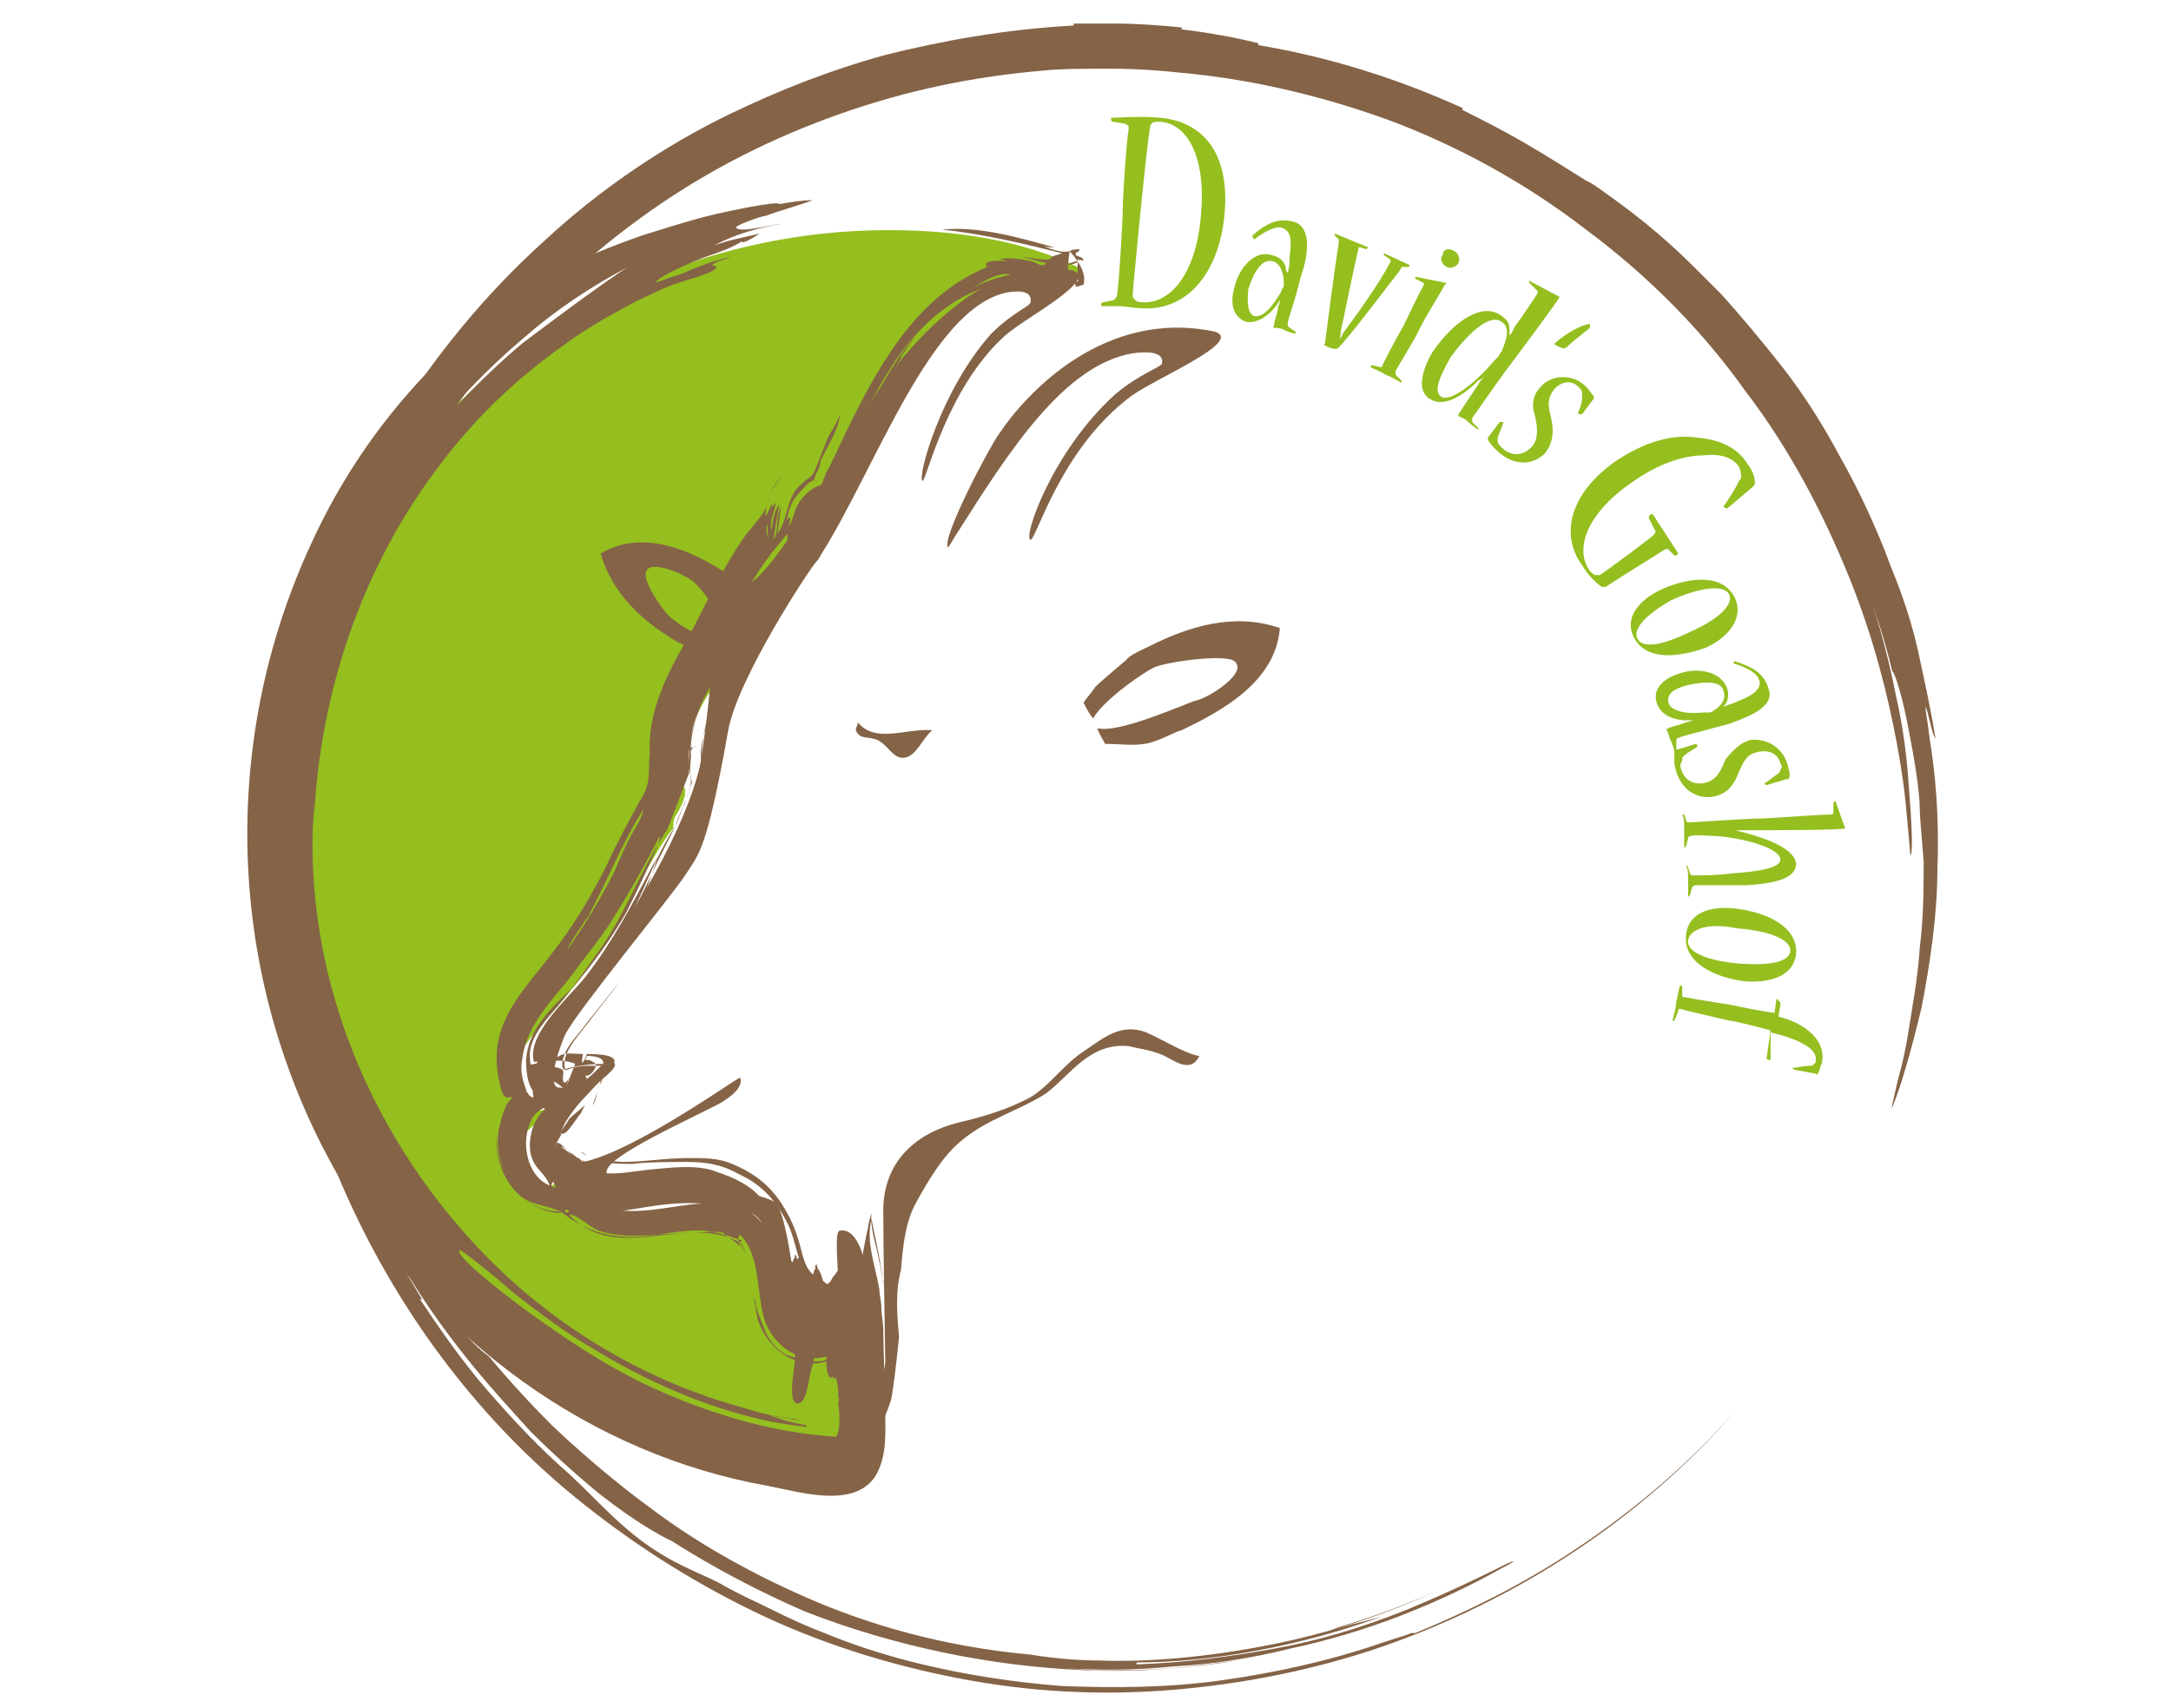
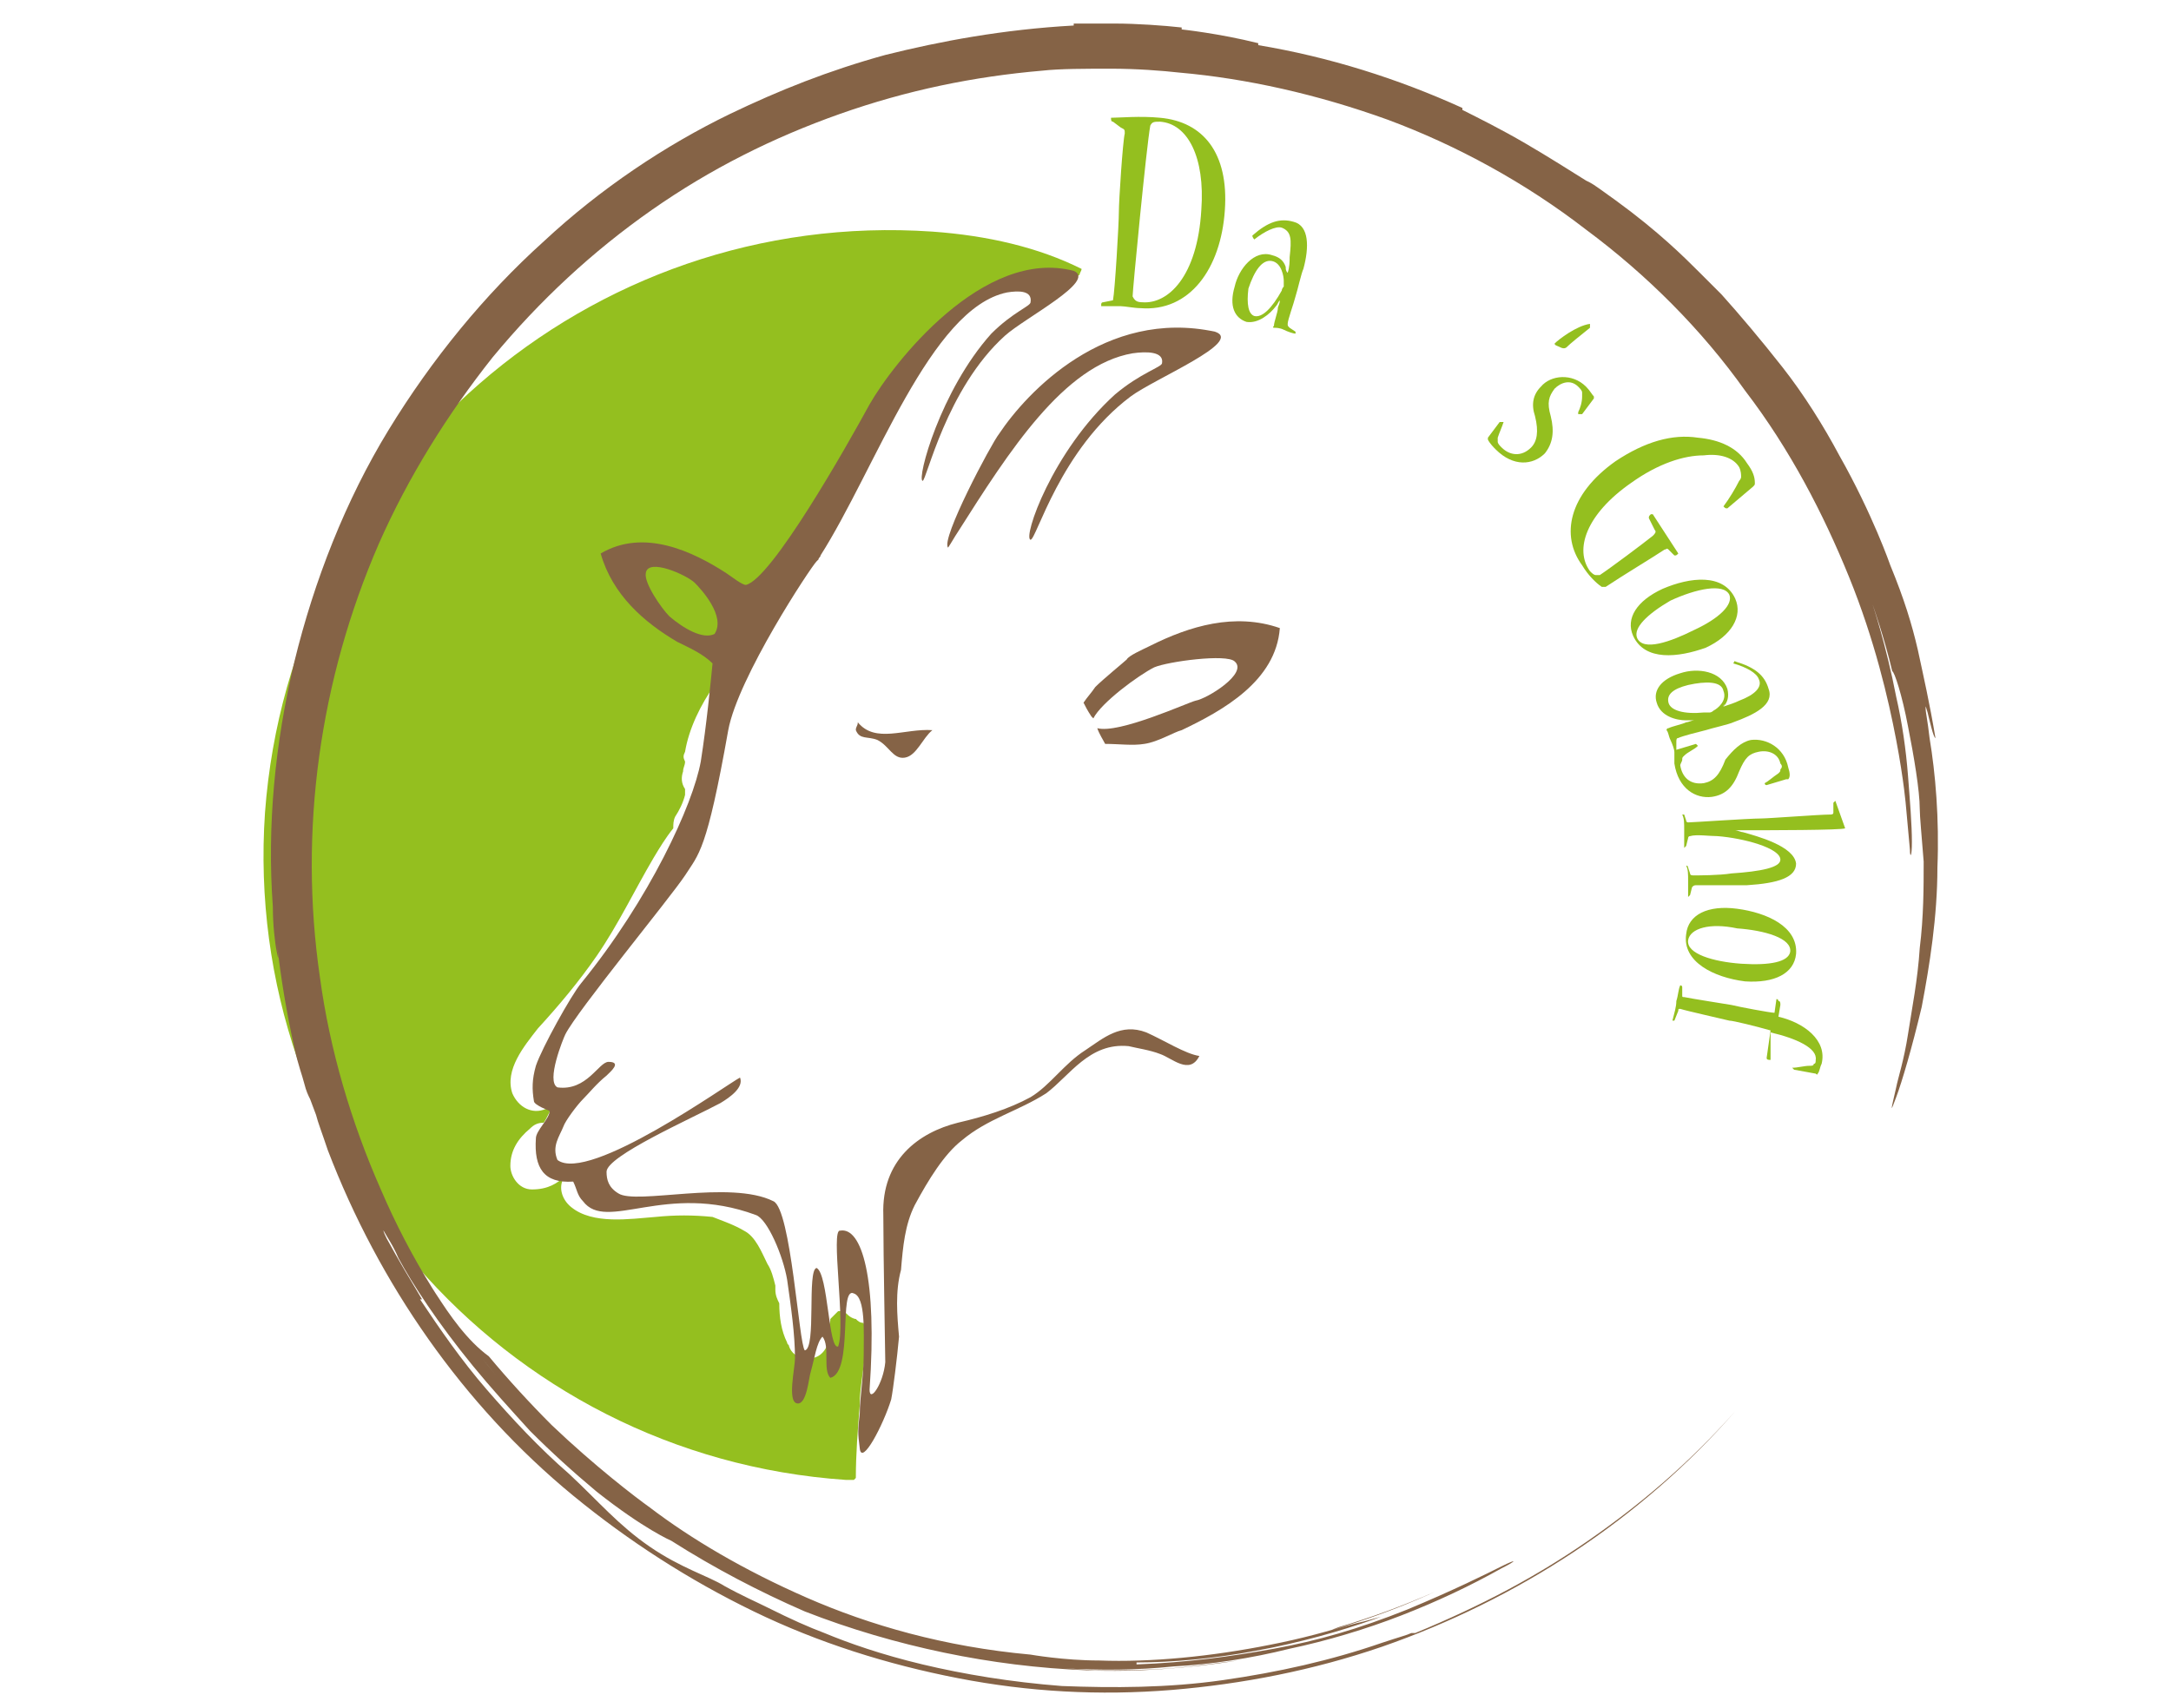
<svg xmlns="http://www.w3.org/2000/svg" version="1.1" id="Ebene_1" x="0px" y="0px" viewBox="0 0 110.6 87" style="enable-background:new 0 0 110.6 87;" xml:space="preserve">
  <style type="text/css">
	.st0{fill-rule:evenodd;clip-rule:evenodd;fill:#94BF1F;}
	.st1{fill-rule:evenodd;clip-rule:evenodd;fill:#856346;}
	.st2{fill:#856346;}
	.st3{fill:#94BF1F;}
</style>
  <g>
    <g>
      <g>
        <path class="st0" d="M47.5,11.8c-17.5-1.2-32.7,12-34,29.6c-1.2,17.5,12,32.8,29.6,34c0.2,0,0.3,0,0.4,0l0.1-0.1     c0-1.2,0.1-2.5,0.2-3.7c0,0,0,0,0-0.1c0-1.2,0.5-2.8,0.2-4.1c-0.2,0-0.3-0.1-0.4-0.2c-0.1,0-0.3-0.1-0.4-0.2     c-0.1-0.1-0.2-0.2-0.3-0.2h-0.1c0,0,0,0-0.1,0l0,0l-0.1,0.1c-0.1,0.1-0.2,0.2-0.3,0.3c0,0.1,0,0.2-0.1,0.4     c0.2,0.7-0.2,1.7-1.1,1.6c-0.5,0-0.8-0.3-0.9-0.6c0-0.1-0.1-0.1-0.1-0.2c-0.3-0.6-0.4-1.3-0.4-2c-0.1-0.2-0.2-0.4-0.2-0.7     c0-0.1,0-0.1,0-0.2c-0.1-0.4-0.2-0.8-0.4-1.1c-0.3-0.6-0.6-1.4-1.2-1.7c-0.5-0.3-1.1-0.5-1.6-0.7c-1-0.1-1.9-0.1-2.9,0     c-1.3,0.1-3.2,0.4-4.3-0.5c-0.5-0.4-0.7-1.1-0.3-1.6c-0.4,0.4-0.9,0.7-1.7,0.7c-0.7,0-1.1-0.7-1.1-1.2c0-0.8,0.4-1.4,1-1.9     c0.2-0.2,0.4-0.3,0.7-0.3c0.2-0.3,0.3-0.6,0.5-0.9l0,0c-0.1,0.1-0.3,0.2-0.4,0.2c-0.7,0.3-1.4-0.1-1.7-0.8     c-0.4-1.2,0.6-2.4,1.3-3.3c1.1-1.2,2.1-2.4,3-3.7c1.1-1.6,1.9-3.3,2.9-5c0.3-0.5,0.6-1,1-1.5c0-0.2,0-0.4,0.1-0.6     c0.2-0.3,0.4-0.7,0.5-1.1c0-0.1,0-0.2,0-0.3l0,0c-0.2-0.3-0.2-0.6-0.1-0.9c0-0.2,0.1-0.3,0.1-0.5c-0.1-0.2-0.1-0.3,0-0.5     c0.2-1.2,0.8-2.4,1.5-3.4l0,0c0.6-1.4,1.3-2.7,2.1-3.9c0.8-1.2,1.7-2.3,2.5-3.4c-0.2-0.7,0.2-1.7,1.1-1.6l0,0l0.1-0.1     c0-0.1,0-0.3,0.1-0.4c1-2.5,2.4-5,3.9-7.2c1.2-1.8,2.8-3.1,4.9-3.8c0.1,0,0.2,0,0.3,0c0.4-0.2,0.8-0.2,1.4,0     c0.4,0.1,0.6,0.4,0.7,0.7c0.1-0.1,0.1-0.2,0.2-0.2c0.2-0.2,0.5-0.4,0.7-0.6c0.2-0.2,0.4-0.3,0.6-0.4c0-0.1,0.1-0.2,0.1-0.3     C52.9,12.6,50.3,12,47.5,11.8z" />
      </g>
    </g>
    <path class="st1" d="M43.7,36.8c0.9,1.1,2.4,0.3,3.8,0.4c-0.5,0.4-0.8,1.3-1.4,1.4c-0.6,0.1-0.8-0.6-1.4-0.9   c-0.5-0.2-0.9,0-1.1-0.5C43.6,37,43.7,37,43.7,36.8z" />
    <g>
-       <path class="st2" d="M55.2,14.5l-0.3,0.1c0.1-1.2,0-0.1,0-0.2c0,0,0-0.2,0-0.3s0-0.2,0-0.3c0-0.2,0-0.4,0-0.6c0,0.1,0,0.1,0,0.2    c0-0.2,0,0.1,0-0.2c0.1,0.1,0.2,0,0.3,0.1c0-0.2-0.2-0.2-0.4-0.3c0-0.3,0.1,0,0.2-0.3c-0.1,0-0.4,0-0.5,0.1    c-0.4,0.1-1-0.1-1.4-0.3c0.2,0.1,0.4,0.1,0.6,0.1c-1.8-0.5-3.9-1.1-5.7-0.9c2,0.2,4.1,0.7,6.1,1.2c-0.2,0.1-0.5,0.1-0.6,0.3    c-0.2,0.1-1.2-0.1-1.4-0.1c0.4,0.1,0.8,0.2,1.2,0.3c-0.2,0.3-0.6-0.1-0.8-0.1c-0.5-0.1-1.1-0.2-1.6-0.1c0.2,0,0.3,0.1,0.5,0.1    c-0.2,0-1.5-0.1-1.1,0.3c-3.4,1.4-5.3,4.6-6.9,7.8c-0.4,0.8-0.8,1.7-1.2,2.5c-0.1,0.1-0.1,0.2-0.2,0.4c-0.2,0.6-0.1,0.3-0.6,0.6    c-0.3,0.2-0.6,0.5-0.8,0.9s-0.2,0.7-0.4,1c-0.1,0.3,0,0.6-0.1,0.8c0.1-0.2,0-0.6,0.1-0.8c0-0.2,0.2-0.7-0.1-0.3    c0.1-0.9,0.5-1.3,1.1-1.9c0.4-0.2,0.2-0.1,0.4-0.5c0.1-0.2,0.2-0.4,0.2-0.6c0.3-0.7,1-1.7,1-2.5c0,0.4-0.6,1.1-0.7,1.5    c-0.2,0.5-0.4,1-0.6,1.5c-0.2,0.4-0.3,0.3-0.6,0.6c-0.9,0.7-0.7,1.8-1.3,2.6c0.1-0.5,0.1-0.9,0.2-1.4c-0.3,0.5-0.1,1.3-0.4,1.7    c0.1-0.6,0.2-1.2,0.3-1.8l0,0c-0.3,0.4-0.3,0.8-0.4,1.3c-0.1-0.6,0.2-0.9,0.2-1.4c-0.7,1,0,0.1-0.2,0.1c0,0-0.2,0.5-0.3,0.6    c0-0.7,0.3-1.5,0.8-2c-0.3,0.4-0.6,0.8-0.7,1.3c-0.1,0.5-0.5,0.9-0.9,1.4c-0.5,0.6-0.9,1.3-1.3,2c-0.8,1.3-1.4,2.8-2.2,4.1    c-0.9,1.6-1.7,3.4-1.6,5.3c-0.1,1,0.1,1.5-0.5,2.4c-0.6,1.1-1.2,2.2-1.7,3.3c-0.8,1.6-1.7,3.1-2.8,4.5c-1.2,1.6-2.8,3.1-2.8,5.3    c0,0.6,0.1,1.2,0.3,1.8c0.2,0.3,0.2,0.2,0.5,0.2c-0.1,0.2-0.2,0.2-0.3,0.4c-0.2,0.4-0.3,0.9-0.4,1.3c-0.1,0.7,0,1.4,0.3,2.1    c-0.3-0.6-0.4-1.2-0.4-1.9c-0.1,1.2,0.4,2.5,1.3,3.2c0.7,0.5,1.6,0.4,2.2,0.9c1.2,0.9,2.4,1.2,3.9,1.1c1.2-0.1,2.6-0.5,3.8-0.2    c0.5,0.1,0.9,0.4,1.2,0.7l-0.1-0.3l0.5,0.8c-0.1-0.1-0.3-0.7-0.5-0.8v-0.1c0.4-0.8,0.1-0.3,0.1-0.2c1.1,1.1,0.8,3.1,1.3,4.5    c0,0,0-0.1,0,0s0,0.1,0,0c0.6,1.4,2,2.2,3.4,1.6c-0.3,0.7-1.9,0.2-2.4,0c-0.5-0.3-0.9-0.8-1.1-1.4c-0.1-0.2-0.1-0.3-0.2-0.5    c-0.1-0.3-0.2-0.5-0.2-0.8l-0.1-0.2c0.1,0.4,0.1,0.7,0.2,1.1c0.5,1.6,2.1,2.7,3.7,2.1c0,0.1,0,0.1,0,0.2c0-0.1,0.1-0.2,0.2-0.3    c0,0.4,0,0.8-0.1,1.3l0,0v-0.1c0.2-0.6,0.3,0.3,0.3,0.5c0,0.1,0,0.1,0,0.2s0.1,0.2,0,0.4c0.1,0.6,0.1,1.4-0.1,1.7    c-3.4-0.2-6.9-1.3-10-2.8c-2-1-3.8-2.2-5.6-3.5c-0.3-0.2-3.8-2.8-3.6-3.2c0.1-0.1,2.6,2,2.8,2.2c1.3,1,2.6,2,4,2.8    c2.6,1.6,5.5,2.9,8.5,3.6c0.8,0.2,1.6,0.3,2.4,0.4c0,0,0-0.1-0.1-0.1c-0.6-0.1-1.3-0.3-1.5-0.4c-0.1,0-0.3-0.1-0.4-0.1    c0.6,0.1,1.2,0.2,1.8,0.3l0,0c-0.2,0-0.3-0.1-0.4-0.1c-0.9-0.1-1.8-0.3-2.7-0.6c-4.4-1.2-8.5-3.5-11.9-6.6    c-6.5-6-10.6-14.9-9.9-24.1c0,0.2,0,0.5,0,0.7c0.3-6.5,2.5-12.9,6.4-18c1.8-2.4,3.9-4.4,6.3-6.1c1.2-0.9,2.5-1.6,3.8-2.3    c0.7-0.3,1.4-0.7,2.1-0.9c0.2-0.1,1.9-0.5,1.9-0.8c0-0.1-0.2,0-0.2-0.1c0.1-0.2,0.8-0.3,0.9-0.4c-0.9,0.2-1.7,0.5-2.6,0.9    c-0.1,0-1.2,0.4-1.2,0.4c0.1-0.2,0.7-0.5,0.9-0.6c0.6-0.3,1.3-0.6,1.9-0.8c0.6-0.2,1.1-0.4,1.6-0.7c0,0.2,0.9-0.4,0.9-0.4    c-0.8,0.2-1.5,0.3-2.3,0.6c1.1-0.6,2.3-0.9,3.4-1.1c-0.3,0-2.1,0.5-2.3,0.2C37.4,11.5,38.8,11,39,11c0.8-0.3,1.6-0.5,2.4-0.8    c-0.6,0-1.1,0.1-1.7,0.2c0-0.2-2.8,0.4-3.2,0.5c-1.3,0.3-2.5,0.7-3.8,1.1c-2.3,0.8-4.6,1.8-6.6,3.2c-4.4,3.2-7.9,7.4-10.2,12.4    c-4.9,10.5-4.3,22.7,1.5,32.6c4.7,8.1,12.7,13.9,21.7,15.5c1.6,0.3,4.4,1.2,5.5-0.5c0.6-1,0.5-2.2,0.5-3.3c0-0.9-0.1-3.2-0.1-4.1    c0-0.4-0.1-0.8-0.1-1.2c0-0.3-0.1-0.6-0.1-0.9c-0.2-1.2-0.7-2.4-0.4-3.6c0.2,1.1,0.5,2.2,0.6,3.4c0-0.1,0-0.2,0-0.2    c-0.1-0.3-0.1-0.7-0.2-1c-0.1-0.7-0.5-1.7-0.4-2.5c-0.1,0.3-0.2,0.7-0.2,1c0-0.1,0-0.1,0-0.2c-0.1,0.5-0.2,1-0.3,1.6    c-0.2-0.1-0.4-0.3-0.6-0.3c0.2,0.1,0.6,0.2,0.5,0.5c-0.1-0.1-0.4-0.4-0.6-0.4c0,0-0.1,0.1-0.2,0.2c0.1,0,0.1-0.1,0.1-0.1    c0.2,0.1,0.7,0.3,0.5,0.6c-0.1-0.1-0.5-0.4-0.7-0.4l0,0c-0.1,0.1-0.1,0.2-0.1,0.2c-0.1,0.2-0.2,0.4-0.4,0.6    c0.1-0.1-0.3,0.5-0.1,0.2l-0.1,0.1l0,0l0,0l0,0c0-0.1,0-0.1,0-0.2c0,0.1,0,0.3-0.1,0.2C42,65.3,41.6,65,41.5,65    c0.1,0.1,0.3,0.2,0.4,0.3c-0.3-0.2-0.5-0.4-0.8-0.6c0.1,0.1,0.3,0.2,0.4,0.3c-0.4-0.3-0.5-0.7-0.6-1c-0.2-0.8-0.4-1.5-0.8-2.2    c-0.7-1.3-1.6-2-2.8-2.5C36.6,59,35.9,59,35.1,59c-1.2,0-2.3,0.2-3.4,0.2c-0.1,0-1.1-0.1-1.3-0.1c0.1,0.2,1.7,0.2,1.8,0.2    c0.9-0.1,1.8-0.1,2.8-0.1c0.9,0,1.7,0.1,2.6,0.6c1.1,0.5,1.8,1.2,2.4,2.3c0.4,0.7,0.5,1.4,0.7,2c0,0-0.1,0-0.1,0.1    c0-0.1,0-0.2-0.1-0.3c0,0.1,0,0.2-0.1,0.3l0,0c0-0.1,0,0.1,0,0.1s-0.1,0-0.1-0.1l0,0c0,0,0,0,0-0.1c-0.2,0.2-0.3-0.8-0.4-0.9    c-0.2-0.7-0.6-1.4-1-2c-0.6-0.8-1.5-1.2-2.4-1.5c-1-0.4-2.4-0.2-3.5-0.1c-0.9,0.1-1.8,0.3-2.6,0.1c-0.2,0-0.4-0.1-0.5-0.2    c-0.1,0.2-0.3,0.4,0,0l0,0c-0.1-0.1-0.1-0.2-0.1-0.2l0,0h0.1c0.1,0,0.1,0,0.2,0c0-0.1,0-0.1,0-0.1c-0.2,0-0.3,0-0.5-0.1    c0,0,0,0,0.1,0.1c0,0-0.1,0-0.1-0.1c-0.1-0.1-0.2-0.1-0.3-0.2c-0.1-0.1-0.3-0.2-0.4-0.3c0.1,0.1,0.2,0.2,0.3,0.3l0,0    c-0.2-0.2-0.7-0.5-0.6-0.5c0,0,0.2,0.1,0.3,0.2c-0.2-0.2-0.3-0.3-0.5-0.4l0.1,0.1c-0.1-0.1-0.2-0.1-0.3-0.2l0.2-0.6    c0.4-0.5,0.8-1.2,1-1.4s0.7-1.1,0.4-1.3c0.3,0.1,0.8-0.6,0.4-0.7C30.1,54,29.9,54,29.8,54l0.1-0.2c0.8,0,1.3,0.3,0.2,1.1    c0.2,0.2,0.9-0.4,1.1-0.6c0.5-0.6-0.9-0.6-1.3-0.6c-0.4,1-0.2,0-0.2,0c-0.4,0-0.9-0.1-1.2,0.1c-0.3,0.1-0.7,0.5-0.6-0.1    c0.2-0.7,0.8-1.4,1.3-1.9c0.6-0.7,1.1-1.4,1.6-2.1c0.5-0.7,1-1.5,1.4-2.3l1.3-3.7c-0.1,0.1-0.1,0.2-0.2,0.3    c-1.1,2.1-2.1,4-3.5,5.8c-0.8,1-3,2.9-2.6,4.3c0,0,1.5-0.2,2.1,0.1l-0.5,1.3c0.1-0.2,0.1-0.4,0.2-0.6c0,0-0.2,0.4-0.3,0.2    c-0.1-0.4,0.2-0.6-0.3-0.7c-0.3-0.1-0.6-0.1-0.9-0.2c-0.4-0.1-0.5,0.3-0.5-0.3c-0.1-0.9,0.7-1.8,1.2-2.4c0.8-0.9,1.5-1.9,2.2-2.9    c1.4-1.9,2.2-4.2,3.5-6.2c0.1-0.1,0.1-0.2,0.2-0.4l1-2.6c0-0.1,0-0.3,0-0.4c0-0.1-0.1-0.9,0.1-0.9c0,0.1,0,0.1,0,0.2    c0-0.1,0.1-0.2,0.1-0.2s0.1-0.1,0.2-0.1c0,0-0.2,0.1-0.3,0.1c-0.1-1.3,0.7-2.6,1.3-3.7c0.7-1.2,1.1-2.4,1.9-3.6    c0.5-0.7,1-1.5,1.5-2.2c0.2-0.3,1.2-1.3,1.1-1.6c-0.1-0.4-0.1-0.8,0.3-1c0.6-0.3,0.6-0.1,0.8-0.6c0.4-1.3,1.1-2.6,1.7-3.8    c0.8-1.6,1.7-3.3,2.9-4.6c1-1.1,2.3-2,3.6-2.4c0.3-0.1,0.8-0.1,1.1-0.1c0.2,0,0.1-0.1,0.4,0c0.3,0.1,0.4,0.4,0.6,0.4    c0.4-0.4,0.6-0.6,1.1-0.4c-0.3,0.2-0.7,0.3-1,0.5c0.4-0.1,1.4-0.6,1.4-0.4c0-0.1,0.1-0.3,0.1-0.3c0-0.1,0.4-0.2,0.4-0.1    c0-0.5,0-0.9,0.1-1.4C55.2,13.6,55.3,14.1,55.2,14.5z M26.7,17.2c1.6-1.4,3.4-2.6,5.3-3.6c-1.3,0.8-5,3.6-5.4,3.9    c-1.8,1.5-3.5,3.3-5.1,5.1C23.1,20.6,24.8,18.8,26.7,17.2z M41.6,64.4c0,0.1,0.1,0.3,0.1,0.4l0,0l0,0l0,0l0,0    c-0.1-0.1-0.1-0.1-0.2-0.1l0,0l0,0l0,0l0,0l0,0l0,0h0.1C41.5,64.6,41.5,64.5,41.6,64.4L41.6,64.4z M30.2,54.3    c-0.5,0-0.8,0-1.3,0.2c-0.3,0.1-0.3-0.3-0.2-0.6c0.2-0.7,0.8-1.2,1.2-1.8c0.6-0.7,1.1-1.4,1.7-2.1c-0.7,0.9-1.4,1.8-2.1,2.7    c-0.4,0.5-0.9,1.2-0.7,1.8c0-0.1,1.1-0.3,2-0.3l-0.1,0.1C30.5,54.3,30.3,54.3,30.2,54.3z M30.7,54.8c0,0.1,0,0.2-0.1,0.4    c-0.2,0.2-0.2,0.9-0.4,1.1L30.7,54.8z M39.1,26.7c0,0.3,0,0.7,0.1,1c0,0.1,0,0.2,0,0.3C39.3,27.6,38.9,27.1,39.1,26.7z M29.8,46.9    c0,0,0,0,0.1-0.1c0.2-0.3,0.2-0.3,0.1-0.2c1-1.8,1.7-3.7,2.8-5.4c-0.1,0.4-0.3,0.8-0.5,1.1c-0.4,0.7-0.7,1.4-1,2.1    c-0.7,1.4-1.5,2.7-2.4,4C29.1,47.9,29.5,47.4,29.8,46.9z M26.5,60.9c0.4,0.4,1,0.7,1.6,0.8c0.1,0,0.4,0,0.5,0.1    C27.8,61.8,27,61.4,26.5,60.9z M28.5,55.6c-0.1,0.2-0.2,0.5-0.3,0.7c-0.5,0.1-0.8,0.6-1,1c-0.2,0.5-0.3,1.2-0.1,1.7    c0.2,0.6,0.7,0.8,0.9,1.4c-1.2-0.5-1.5-2.3-0.9-3.4c0.2-0.4,0.6-0.5,0.9-0.8c0.1-0.1,0.1-0.3,0.2-0.4C28,55.8,28.5,55.7,28.5,55.6    z M28.1,59.1C28,59,28,58.9,28,58.7c0,0.1,0.1,0.1,0.1,0.2S28.1,59.1,28.1,59.1z M28.2,60.2c0,0.1,0.1,0.2,0.1,0.3    C28.1,60.5,28,60.4,28.2,60.2C28.1,60.2,28.1,60.2,28.2,60.2z M28.8,61.7L28.8,61.7L28.8,61.7c-0.1-0.1,0.1-0.1,0.2,0    C28.9,61.8,28.8,61.8,28.8,61.7z M37.8,63.4C37.7,63.4,37.7,63.4,37.8,63.4C37.7,63.5,37.7,63.4,37.8,63.4L37.8,63.4z M32.1,61.5    c0.7,0,1.3-0.1,2-0.2c1.2-0.1,2.5-0.3,3.6,0.2c-0.1,0-0.1-0.1,0,0s0.1,0,0,0c0.4,0.2,0.9,0.4,1.1,0.8c-0.6-0.8-1.7-1-2.6-1    c-1.9,0-4.1,0.9-5.9,0C30.9,61.2,31.6,61.5,32.1,61.5z M29.8,58.8l-0.1-0.1C29.7,58.7,29.7,58.7,29.8,58.8z M29.9,58.9l-0.3-0.2    C29.7,58.7,29.8,58.8,29.9,58.9z M30.5,62.7c0.9,0.3,1.9,0.3,2.9,0.2c0.6,0,1.3-0.1,1.9-0.1c0.4,0,1.1-0.1,1.5,0    c0,0,0.1,0,0.1,0.1l0.9,0.3c-0.2,0.2-0.1,0.1-0.3,0c-2.7-1.3-6.1,1.2-8.5-1.3C29.3,61.8,30,62.5,30.5,62.7z M29.4,58.5L29.4,58.5    C29.4,58.4,29.4,58.5,29.4,58.5z M29.8,56.3l-0.2,0.4c-0.4,0.5-0.8,1.3-1.1,1l0.1,0.1c-0.1,0.2-0.3,0.4-0.3,0.7    C28.2,58,28.8,57.4,29,57C29.2,56.8,29.6,56.5,29.8,56.3z M29.7,55.7c0,0.2-0.1,0.5-0.3,0.6C29.6,56.2,29.6,55.9,29.7,55.7z     M28.8,56.7c-0.7,0.9-0.7,1-0.9,2c-0.3-0.9,0.6-2.1,1.3-2.4C29.1,56.4,28.9,56.6,28.8,56.7z M28.2,55.1c0.3,0.1,0.7,0.6,1,0.6    c-0.6,0.2-1.4-0.4-1.6-1v-0.1c0,0.2,0.1,0.3,0.2,0.4C27.8,54.9,28.2,55.1,28.2,55.1z M26.8,54c0,0.7,0.1,1.8,0.9,1.9    c-0.1,0-0.1,0.1-0.2,0.1c0.1,0-0.5,0-0.6-0.3c-0.1-0.1-0.1-0.1-0.1-0.2c-0.2-0.5-0.3-1-0.2-1.5l0,0l0,0c0.2-1.8,1.6-3.1,2.6-4.4    c0.7-1,1.6-2,2.2-3.1c0,0.1-0.1,0.1-0.1,0.2c0.8-1.3,1.6-2.7,2.3-4.1c0.2,0.1-1.5,3.5-1.7,3.9c-0.8,1.4-1.7,2.6-2.7,3.8    C28,51.4,26.9,52.5,26.8,54z M32.5,46.5c-1,2-2.4,3.6-3.7,5.4l0.1-0.3c0.1-0.2,0.3-0.4,0.5-0.6c0.1-0.2,0.2-0.3,0.3-0.5    c1.3-1.6,2.5-3.4,3.4-5.3c0.5-1,1-1.9,1.6-2.9C34,43.7,33.2,45.1,32.5,46.5z M34.4,42.1c-0.3,0.6-0.6,1.2-0.9,1.8    c-1,2.2-2.1,4.2-3.5,6.2c0.1-0.1,0.2-0.3,0.3-0.4c0.8-1.2,1.6-2.4,2.2-3.8C33.1,44.6,33.6,43.3,34.4,42.1c0.1-0.4,0.7-1.6,0.8-2.1    c0.1-0.1,0-0.3,0-0.4c-0.1-0.4,0-0.7,0-1.1c-0.1-1.3,0.5-2.6,1-3.8c0.9-2,1.9-4,3-5.9c-0.3,0.4-1.4,1.9-2,2.8    c1.6-3,2.2-3.5,2.9-4.4c0.1,0.7-0.3,1-0.7,1.6s-0.7,1.1-1.1,1.7c-0.6,1-1.2,2.1-1.7,3.3c-0.8,1.8-1.6,3.3-1.5,5.3    c0,0.2,0.1,0.4,0.1,0.7c0,0.4-0.2,0.7-0.3,1.1C34.7,41.3,34.6,41.7,34.4,42.1z M46.1,17.9C46.2,17.7,46.4,17.4,46.1,17.9    c-0.4,0.5-0.3,0.4-0.1,0.2c-1,1.6-1.9,3.2-2.7,5c-0.3,0.6-0.5,1.3-0.8,1.9c-0.1,0.1-0.1,0.4-0.1,0.5c-0.1,0.2-0.4,0.1-0.6,0.2    c-0.6,0.4-0.4,1-0.6,1.6c0,0.2-0.5,0.8-0.6,0.9c-1,1.4-1.9,2.9-2.7,4.5c0.4-0.7,0.8-1.5,1.3-2.2c-0.8,1.2-1.4,2.5-2,3.8    c-0.5,1.3-1.3,2.4-1.3,3.9c0,0.4-0.1,0.7,0,1.1c0,0.2,0.2,0.4,0.1,0.7c0,0.2-0.1,0.4-0.2,0.7c0.1-0.4,0.2-0.9,0.1-1.3    c-0.2-1.4,0.2-2.9,0.8-4.1c-0.5,0.9-0.9,2-1,3c0,0.7,0.2,1.4-0.1,2.1c-0.2,0.4-0.4,0.9-0.6,1.3c0.1-0.2,0.1-0.4,0.3-0.7    s0.5-0.8,0.5-1.2c0-0.7-0.1-1.3,0-2c0.1-1.2,0.7-2.2,1.2-3.2c0.5-0.8,0.8-1.8,1.2-2.6c0.6-1.1,1.2-2.1,1.9-3.1    c0.3-0.5,0.7-1,1-1.5c0.4-0.6,0-1.4,0.7-1.8c0.2-0.1,0.5-0.1,0.6-0.2c0.1-0.2,0.1-0.5,0.2-0.7c0.2-0.7,0.5-1.3,0.8-1.9    c0.9-2.1,2-4.4,3.6-6.1c0.7-0.8,1.5-1.4,2.3-1.9c0.6-0.3,1.5-1,2.2-0.8C49.2,14.4,47.2,16.1,46.1,17.9z M54.3,13.5    c0.2-0.1,0.5-0.2,0.6-0.2C54.9,13.4,54.6,13.5,54.3,13.5z M54.8,14.6c0-0.2-0.1-0.2-0.3-0.3c0.2-0.1,0.4,0,0.5,0.2    C54.9,14.6,54.9,14.6,54.8,14.6z" />
      <path class="st1" d="M58.4,52.6c-1.3-0.5-2.2,0.3-3.1,0.9c-1.1,0.7-1.8,1.8-2.8,2.4c-1.1,0.6-2.4,1-3.7,1.3    c-2,0.5-3.9,1.9-3.8,4.7c0,2.1,0.1,7.1,0.1,7.5c-0.1,1.1-0.8,2.1-0.8,1.4c0.4-5.7-0.4-8.3-1.5-8.1c-0.5-0.1,0.3,4.8-0.1,5.9    c-0.5,0.2-0.5-3.7-1.1-4c-0.5,0.1,0,4.1-0.6,4.2c-0.3-0.3-0.7-7.2-1.6-7.6c-2.2-1.1-7,0.2-7.9-0.4c-0.5-0.3-0.6-0.7-0.6-1.1    c0-0.8,4.3-2.7,5.8-3.5c0.5-0.3,1.2-0.8,1-1.3c-0.6,0.3-7.7,5.4-9.3,4.2c-0.3-0.7,0.1-1.2,0.3-1.7c0.1-0.3,0.7-1.1,1-1.4    c0.3-0.3,0.7-0.8,1.2-1.2c0.2-0.2,0.8-0.7,0.1-0.7c-0.5,0-1.1,1.5-2.6,1.3c-0.6-0.3,0.3-2.5,0.4-2.7c0.6-1.2,5.3-6.9,6.1-8.1    c0.7-1.1,1.1-1.2,2.2-7.4c0.5-2.7,4.2-8.3,4.5-8.6l0.1-0.1c0-0.1,0.1-0.1,0.1-0.2c2.8-4.4,5.6-12.6,9.5-13.4    c0.6-0.1,1.3-0.1,1.2,0.5c0,0.2-0.9,0.5-2,1.6c-2.6,2.9-3.8,7.4-3.5,7.5c0.2,0,1.2-4.7,4.2-7.4c1-0.9,4.7-2.8,3.5-3.3    c-4.6-1.2-9.2,4.7-10.4,6.8c-1.2,2.2-5,8.9-6.3,9.2c-0.2,0-0.7-0.4-1-0.6c-1.7-1.1-4.2-2.3-6.4-1c0.6,2.1,2.2,3.5,3.9,4.5    c0.6,0.3,1.3,0.6,1.8,1.1c-0.1,1-0.3,3.1-0.6,5c-0.4,2.2-2.6,7-6.1,11.3c-0.5,0.6-2,3.3-2.3,4.2c-0.2,0.7-0.2,1.2-0.1,1.8    c0,0.2,0.8,0.5,0.8,0.5c0,0.4-0.7,1-0.7,1.4c-0.1,1.5,0.4,2.3,1.9,2.2c0.2,0.4,0.2,0.7,0.5,1c1.2,1.6,4.2-1,8.8,0.7    c0.6,0.2,1.4,2.1,1.6,3.3c0.2,1.4,0.4,2.8,0.4,4c0,0.5-0.4,2.2,0.1,2.3c0.5,0.1,0.6-1.3,0.7-1.6c0.2-0.7,0.3-1.5,0.6-1.8    c0.4,0.5,0,1.7,0.4,2.1c1.2-0.3,0.4-4.7,1.2-4.3c0.6,0.2,0.5,2,0.5,3.1s-0.2,2.2-0.2,3c-0.1,0.9-0.1,1,0,1.8    c0.1,0.9,1.2-1.2,1.6-2.5c0.1-0.5,0.3-2.1,0.4-3.2c-0.1-1.1-0.2-2.3,0.1-3.4c0.1-1.2,0.2-2.3,0.7-3.3c0.7-1.3,1.5-2.6,2.4-3.3    c1.3-1.1,2.9-1.5,4.3-2.4c1.2-0.9,2.2-2.6,4.2-2.4c0.4,0.1,1.1,0.2,1.6,0.4c0.6,0.2,1.5,1.1,2,0.1C60.4,53.7,59.3,53,58.4,52.6z     M34.1,31.4c-0.4-0.4-1.3-1.7-1.2-2.2c0.1-0.8,2.1,0.1,2.5,0.5c0.3,0.3,1.6,1.7,1,2.6C35.8,32.6,34.8,32,34.1,31.4z" />
      <path class="st1" d="M48.3,27.9c0.2-0.3,0.3-0.5,0.5-0.8c2.6-4.1,5.4-8.5,8.9-9.1c0.7-0.1,1.6-0.1,1.5,0.5c0,0.2-1.1,0.5-2.4,1.6    c-3.2,2.9-4.7,7.3-4.3,7.4c0.3,0,1.5-4.6,5.1-7.3c1.2-0.9,5.8-2.8,4.3-3.3c-5.6-1.2-9.6,3.1-11,5.2C50.5,22.6,47.9,27.5,48.3,27.9    z" />
      <path class="st2" d="M58.6,32.9c-0.4,0.2-1.1,0.5-1.2,0.7c-0.1,0.1-1.2,1-1.6,1.4c-0.2,0.3-0.4,0.5-0.6,0.8    c0.1,0.2,0.2,0.4,0.4,0.7c0,0,0,0,0.1,0.1c0.4-0.8,2.3-2.2,3.1-2.6c0.7-0.3,3.7-0.7,4.1-0.3c0.7,0.6-1.4,1.9-2,2    c-0.4,0.1-3.9,1.7-5,1.4l0,0c0.1,0.3,0.3,0.6,0.4,0.8c0.7,0,1.4,0.1,2,0c0.7-0.1,1.5-0.6,1.9-0.7c2.1-1,4.8-2.5,5-5.2    C62.9,31.2,60.6,31.9,58.6,32.9z" />
    </g>
    <g>
      <g>
        <g>
          <g>
-             <path class="st3" d="M56.7,6.2c-0.1,0-0.1-0.1-0.1-0.2l0,0c0.4,0,1.5-0.1,2.5,0c2.2,0.2,3.5,1.8,3.3,4.7c-0.2,3-1.8,5.2-4.3,5       c-0.3,0-0.8-0.1-1-0.1c-0.3,0-0.8,0-1,0c0,0,0,0,0-0.1c0,0,0-0.1,0.1-0.1l0.5-0.1c0.1,0,0.1-0.1,0.2-0.2       c0.1-0.5,0.3-3.9,0.3-4.5s0.2-3.6,0.3-4c0-0.2,0-0.2-0.2-0.3L56.7,6.2z M58.2,15.4c1.3,0.1,2.8-1.3,3-4.7       c0.2-2.7-0.7-4.4-2.1-4.5c-0.3,0-0.4,0-0.5,0.2c-0.2,1.1-0.9,8.4-0.9,8.7C57.8,15.3,57.9,15.4,58.2,15.4L58.2,15.4z" />
+             <path class="st3" d="M56.7,6.2c-0.1,0-0.1-0.1-0.1-0.2l0,0c0.4,0,1.5-0.1,2.5,0c2.2,0.2,3.5,1.8,3.3,4.7c-0.2,3-1.8,5.2-4.3,5       c-0.3,0-0.8-0.1-1-0.1c-0.3,0-0.8,0-1,0c0,0,0,0,0-0.1c0,0,0-0.1,0.1-0.1l0.5-0.1c0.1-0.5,0.3-3.9,0.3-4.5s0.2-3.6,0.3-4c0-0.2,0-0.2-0.2-0.3L56.7,6.2z M58.2,15.4c1.3,0.1,2.8-1.3,3-4.7       c0.2-2.7-0.7-4.4-2.1-4.5c-0.3,0-0.4,0-0.5,0.2c-0.2,1.1-0.9,8.4-0.9,8.7C57.8,15.3,57.9,15.4,58.2,15.4L58.2,15.4z" />
          </g>
        </g>
        <g>
          <g>
            <path class="st3" d="M65.6,13.9c0.1-0.3,0.1-0.6,0.1-0.8c0.1-0.9,0.1-1.3-0.4-1.5c-0.3-0.1-0.9,0.2-1.4,0.6l0,0       c0,0-0.1-0.1-0.1-0.2c0.8-0.7,1.4-0.9,2.1-0.7c0.8,0.2,0.8,1.3,0.5,2.4c-0.1,0.2-0.3,1.1-0.4,1.4c-0.1,0.4-0.4,1.2-0.4,1.4       c0,0.1,0,0.1,0.1,0.2l0.3,0.2V17l0,0c-0.1,0-0.4-0.1-0.6-0.2c-0.2-0.1-0.4-0.1-0.5-0.1c0,0-0.1,0,0-0.1c0-0.2,0.2-0.7,0.2-0.9       c0-0.1,0.1-0.2,0.1-0.4l0,0c-0.1,0.1-0.1,0.2-0.2,0.3c-0.3,0.4-0.9,0.9-1.5,0.8c-0.6-0.2-0.9-0.8-0.6-1.8       c0.2-0.9,1-1.9,1.9-1.6c0.4,0.1,0.6,0.3,0.7,0.6C65.5,13.7,65.5,13.8,65.6,13.9L65.6,13.9z M63.9,16.1c0.4,0.1,0.9-0.4,1.4-1.3       c0-0.1,0.1-0.2,0.1-0.2c0-0.1,0-0.2,0-0.3c0-0.2-0.1-0.9-0.6-1s-0.9,0.5-1.2,1.4C63.5,15.5,63.6,16,63.9,16.1L63.9,16.1z" />
          </g>
        </g>
        <g>
          <g>
-             <path class="st3" d="M71.8,13.5C71.8,13.5,71.8,13.6,71.8,13.5c0,0.1,0,0.1-0.1,0.1h-0.2c-0.1,0-0.1,0-0.2,0.2       c-0.4,0.5-2.5,3.3-3.1,3.9c-0.1,0.1-0.2,0.1-0.5,0l-0.2-0.1c0,0-0.1,0,0-0.1c0.1-0.8,0.5-3.9,0.7-5.1c0-0.1,0-0.1,0-0.2L68,12       v-0.1l0,0l1.7,0.7l0,0l-0.1,0.1l-0.3-0.1c-0.1,0-0.1,0-0.1,0.1c-0.2,0.8-0.7,3.3-0.9,4.2c0,0.1,0,0.3-0.1,0.4l0,0       c0.1-0.1,0.2-0.2,0.2-0.3c0.6-0.8,1.9-2.6,2.4-3.6c0.1-0.1,0-0.2,0-0.2L70.5,13v-0.1l0,0L71.8,13.5z" />
-           </g>
+             </g>
        </g>
        <g>
          <g>
-             <path class="st3" d="M73.6,14.4c0.1,0,0.1,0.1,0,0.1c0,0.1-1.1,1.8-1.4,2.5c-0.2,0.4-1,1.7-1.1,1.9c0,0.1,0,0.1,0,0.2l0.3,0.3       v0.1l0,0c-0.2-0.1-0.5-0.3-0.8-0.4c-0.3-0.2-0.6-0.3-0.8-0.4l0,0l0.1-0.1l0.4,0.1c0.1,0,0.1,0,0.1,0c0-0.1,0.7-1.4,1.1-2.1       c0.3-0.6,0.8-1.7,1-2c0-0.1,0.1-0.1,0-0.2l-0.4-0.2v-0.1l0,0L73.6,14.4z M74.1,12.8c0.2,0.1,0.3,0.4,0.2,0.6       c-0.1,0.2-0.4,0.3-0.6,0.2c-0.2-0.1-0.4-0.4-0.2-0.6C73.5,12.7,73.8,12.6,74.1,12.8L74.1,12.8z" />
-           </g>
+             </g>
        </g>
        <g>
          <g>
-             <path class="st3" d="M79.4,15.1c0.1,0,0,0.1,0,0.1c0,0.1-2.1,2.9-2.7,3.7c-0.3,0.4-1.7,2.4-1.7,2.4c0,0.1,0,0.1,0,0.2l0.3,0.3       v0.1l0,0c-0.1-0.1-0.3-0.2-0.5-0.4c-0.2-0.2-0.3-0.2-0.5-0.3v-0.1l1-1.5c0.1-0.2,0.3-0.4,0.4-0.5l0,0c-0.1,0.1-0.2,0.2-0.4,0.3       c-0.8,0.8-1.8,1.4-2.5,0.9c-0.6-0.4-0.4-1.4,0.2-2.4c1.2-1.7,2.6-2.5,3.5-1.8c0.3,0.2,0.4,0.4,0.4,0.7c0,0.1,0,0.2,0,0.3l0,0       c0.1-0.1,0.2-0.3,0.3-0.5c0.3-0.4,0.9-1.3,1.1-1.6c0-0.1,0.1-0.1,0-0.2l-0.4-0.4v-0.1l0,0L79.4,15.1z M73.4,20.2       c0.4,0.3,1.6-0.5,2.7-1.8c0.1-0.1,0.1-0.1,0.2-0.2c0.1-0.1,0.1-0.2,0.2-0.3c0.2-0.5,0.5-1.2,0-1.5C76,16,75,16.7,73.9,18.2       C73.4,19.1,73,19.9,73.4,20.2L73.4,20.2z" />
-           </g>
+             </g>
        </g>
        <g>
          <g>
            <path class="st3" d="M79.2,17.5c0.2-0.2,1.1-0.9,1.8-1l0,0c0,0,0,0.1,0,0.2c-0.5,0.4-1,0.8-1.2,1c0,0-0.1,0.1-0.3,0       C79.3,17.6,79.2,17.6,79.2,17.5C79.1,17.5,79.1,17.5,79.2,17.5L79.2,17.5z" />
          </g>
        </g>
        <g>
          <g>
            <path class="st3" d="M78.5,19.7c0.5-0.6,1.6-0.7,2.3,0c0.2,0.2,0.3,0.4,0.4,0.5v0.1l-0.6,0.8c0,0-0.1,0-0.2,0c0,0,0,0,0-0.1       c0.1-0.2,0.2-0.5,0.2-0.8c0-0.1,0-0.1,0-0.2s-0.1-0.2-0.2-0.3c-0.4-0.4-0.9-0.2-1.2,0.1c-0.3,0.4-0.4,0.7-0.2,1.4       c0.2,0.8,0.1,1.4-0.3,1.9c-0.6,0.6-1.6,0.7-2.5-0.2c-0.1-0.1-0.3-0.3-0.4-0.5v-0.1l0.6-0.8c0,0,0.1,0,0.2,0l0,0       c-0.1,0.3-0.2,0.5-0.3,0.8c0,0.1,0,0.1,0,0.2s0.1,0.2,0.2,0.3c0.4,0.4,1,0.5,1.5,0c0.3-0.3,0.4-0.8,0.2-1.6       C78,20.6,78.1,20.1,78.5,19.7L78.5,19.7z" />
          </g>
        </g>
        <g>
          <g>
            <path class="st3" d="M85.5,28.2C85.5,28.2,85.5,28.3,85.5,28.2c-0.1,0.1-0.1,0.1-0.2,0.1L85,28c-0.1-0.1-0.1,0-0.2,0       c-0.6,0.4-2.1,1.3-3,1.9c-0.1,0-0.1,0-0.2,0c-0.3-0.2-0.7-0.6-1-1.1c-1.1-1.5-0.7-3.6,1.7-5.3c1.5-1,2.9-1.4,4.2-1.2       c1.1,0.1,2,0.5,2.5,1.3c0.3,0.4,0.4,0.7,0.4,1c0,0.1,0,0.1-0.1,0.2L88,25.9c-0.1,0-0.1,0-0.2-0.1l0,0c0.3-0.4,0.6-0.9,0.8-1.3       c0.1-0.1,0.1-0.2,0.1-0.2c0-0.1,0-0.3-0.1-0.5c-0.3-0.5-1-0.7-1.8-0.6c-1,0-2.3,0.4-3.7,1.4c-2.3,1.6-2.9,3.4-2.1,4.5       c0.1,0.1,0.2,0.2,0.3,0.2s0.1,0,0.2,0c0.6-0.4,2.2-1.6,2.7-2c0.1-0.1,0.2-0.2,0.1-0.3L84,26.4c0-0.1,0-0.1,0.1-0.2       c0,0,0,0,0.1,0L85.5,28.2z" />
          </g>
        </g>
        <g>
          <g>
            <path class="st3" d="M83.2,32.4c-0.4-0.9,0.2-1.8,1.5-2.4c1.4-0.6,3.1-0.8,3.7,0.5c0.4,0.9-0.2,1.9-1.5,2.5       C85.5,33.5,83.8,33.7,83.2,32.4L83.2,32.4z M83.4,32.5c0.3,0.7,1.7,0.2,2.9-0.4c1.3-0.6,2-1.3,1.8-1.8c-0.3-0.6-1.7-0.3-3,0.3       C83.9,31.3,83.2,32,83.4,32.5L83.4,32.5z" />
          </g>
        </g>
        <g>
          <g>
            <path class="st3" d="M87.8,36c0.3-0.1,0.6-0.2,0.8-0.3c0.8-0.3,1.2-0.7,1-1.1c-0.1-0.3-0.6-0.6-1.3-0.8l0,0       c0,0,0.1-0.2,0.1-0.1c1,0.3,1.5,0.7,1.7,1.4c0.3,0.8-0.7,1.3-1.8,1.7c-0.2,0.1-1.1,0.3-1.4,0.4c-0.4,0.1-1.2,0.3-1.4,0.4       c-0.1,0-0.1,0.1-0.1,0.2v0.4c0,0,0,0.1-0.1,0.1l0,0c0-0.1-0.1-0.4-0.2-0.6c-0.1-0.2-0.1-0.4-0.2-0.5c0,0,0-0.1,0.1-0.1       c0.2-0.1,0.7-0.2,0.9-0.3c0.1,0,0.3-0.1,0.4-0.1l0,0c-0.1,0-0.3,0-0.4,0c-0.5,0-1.3-0.2-1.5-0.9c-0.2-0.6,0.2-1.2,1.2-1.5       c0.9-0.3,2.1-0.1,2.4,0.8C88.1,35.5,88,35.8,87.8,36C87.9,35.8,87.8,35.9,87.8,36L87.8,36z M85,35.8c0.1,0.4,0.8,0.6,1.8,0.5       c0.1,0,0.2,0,0.3,0s0.2-0.1,0.2-0.1c0.2-0.1,0.7-0.5,0.5-1c-0.1-0.5-0.9-0.5-1.8-0.3C85.2,35.1,84.9,35.4,85,35.8L85,35.8z" />
          </g>
        </g>
        <g>
          <g>
            <path class="st3" d="M89.2,37.7c0.8-0.1,1.7,0.4,1.9,1.4c0.1,0.3,0.1,0.5,0,0.6c0,0,0,0-0.1,0L90,40c-0.1,0-0.1-0.1-0.1-0.1       l0,0c0.2-0.1,0.4-0.3,0.7-0.5c0.1-0.1,0.1-0.1,0.1-0.2c0.1-0.1,0.1-0.2,0-0.3c-0.1-0.5-0.6-0.7-1.1-0.6c-0.5,0.1-0.7,0.3-1,1       c-0.3,0.8-0.7,1.2-1.4,1.3c-0.8,0.1-1.7-0.4-1.9-1.7c0-0.2,0-0.4,0-0.6c0,0,0-0.1,0.1-0.1l1-0.3l0.1,0.1l0,0       c-0.2,0.2-0.5,0.3-0.7,0.5c-0.1,0.1-0.1,0.1-0.1,0.2c0,0.1-0.1,0.2-0.1,0.3c0.1,0.6,0.5,1,1.2,0.9c0.5-0.1,0.8-0.4,1.1-1.2       C88.3,38.2,88.7,37.8,89.2,37.7L89.2,37.7z" />
          </g>
        </g>
        <g>
          <g>
            <path class="st3" d="M94,42.2C94,42.3,94,42.3,94,42.2c-0.1,0.1-4.1,0.1-5.1,0.1c-0.1,0-0.3,0-0.5,0l0,0c0.1,0,0.3,0.1,0.4,0.1       c0.7,0.2,2.6,0.7,2.7,1.6c0,0.7-0.9,1-2.5,1.1c-0.8,0-2.2,0-2.5,0c-0.2,0-0.2,0-0.3,0.1l-0.1,0.4L86,45.7l0,0       c0-0.2,0-0.4,0-0.8c0-0.4,0-0.6-0.1-0.8l0,0c0,0,0.1,0,0.1,0.1l0.1,0.3c0,0.1,0.1,0.1,0.2,0.1c0.2,0,1.3,0,1.9-0.1       c1.5-0.1,2.5-0.3,2.5-0.7c0-0.6-1.9-1.1-3.2-1.2c-0.4,0-1.1-0.1-1.4,0c-0.1,0-0.1,0.1-0.1,0.1l-0.1,0.4c0,0,0,0-0.1,0.1l0,0       c0-0.2,0-0.5,0-0.9s0-0.6-0.1-0.8l0,0h0.1l0.1,0.3c0,0.1,0.1,0.1,0.1,0.1c0.2,0,3.1-0.2,3.7-0.2c0.4,0,3-0.2,3.5-0.2       c0.1,0,0.2,0,0.2-0.1v-0.5l0.1-0.1l0,0L94,42.2z" />
          </g>
        </g>
        <g>
          <g>
            <path class="st3" d="M85.9,47.6c0.1-1,1.1-1.5,2.6-1.3s3.1,0.9,3,2.3c-0.1,1-1.1,1.5-2.6,1.4C87.3,49.8,85.7,49,85.9,47.6       L85.9,47.6z M86,47.9c-0.1,0.7,1.3,1.1,2.7,1.2c1.5,0.1,2.4-0.1,2.5-0.6c0.1-0.7-1.3-1.1-2.7-1.2C87.1,47,86.1,47.3,86,47.9       L86,47.9z" />
          </g>
        </g>
        <g>
          <g>
            <path class="st3" d="M90.2,54L90.2,54c-0.1,0-0.2,0-0.2-0.1l0.2-1.4c-0.7-0.2-1.9-0.5-2.1-0.5c-0.4-0.1-2.2-0.5-2.5-0.6       c-0.1,0-0.1,0-0.1,0.1L85.3,52h-0.1l0,0c0.1-0.4,0.2-0.7,0.2-1c0.1-0.3,0.1-0.6,0.2-0.8l0,0c0,0,0.1,0,0.1,0.1v0.4       c0,0.1,0,0.1,0.1,0.1c0.5,0.1,1.8,0.3,2.4,0.4c0.4,0.1,2,0.4,2.2,0.4l0.1-0.7l0,0c0,0,0.1,0,0.1,0.1c0.1,0,0.1,0.1,0.1,0.2       l-0.1,0.6c1.3,0.3,2.5,1.2,2.2,2.4c-0.1,0.2-0.1,0.4-0.2,0.5c0,0,0,0.1-0.1,0l-1.1-0.2l-0.1-0.1l0,0c0.3,0,0.6-0.1,0.9-0.1       c0.1,0,0.2,0,0.2-0.1c0.1,0,0.1-0.1,0.1-0.2c0.1-0.6-1-1.1-2.3-1.4L90.2,54z" />
          </g>
        </g>
      </g>
    </g>
    <path class="st2" d="M22.2,65.9c0.9,1.5,2,2.9,3.1,4.2c-2.4-2.8-4.4-6-5.9-9.5c-1.5-3.4-2.6-7.1-3.1-10.8c-1.1-7.5,0-15.2,3-22.1   c1.5-3.4,3.5-6.6,5.8-9.5c2.4-2.9,5.1-5.4,8.1-7.5s6.2-3.7,9.6-4.9c3.4-1.2,6.8-1.9,10.3-2.2c0.9-0.1,2.2-0.1,3.5-0.1   s2.6,0.1,3.5,0.2c3.4,0.3,7,1.1,10.6,2.4c3.5,1.3,7,3.2,10.1,5.6c3.1,2.3,5.9,5.1,8.1,8.2c2.3,3,4,6.3,5.3,9.5s2,6.2,2.4,8.3   s0.5,3.4,0.5,3.4l0.2,2.2c0,0.4,0.1,0.4,0.1-0.4c0-0.9-0.1-2.1-0.2-3.4c-0.1-1.3-0.3-2.7-0.6-4c-0.5-2.6-1.2-4.7-1.2-4.7   s0.6,1.7,1,3.4c0.1,0,0.5,1.2,0.8,2.8c0.3,1.5,0.6,3.3,0.6,4.2c0,0.4,0.1,1.4,0.2,2.7c0,1.3,0,2.8-0.2,4.4   c-0.1,1.6-0.4,3.1-0.6,4.4c-0.2,1.3-0.5,2.2-0.6,2.7c-0.3,1.3-0.3,1.3,0,0.5s0.8-2.5,1.3-4.6c0.4-2.1,0.8-4.6,0.8-7.1   c0.1-2.5-0.1-4.8-0.4-6.6c-0.1-0.9-0.2-1.3-0.2-1.5s0-0.1,0.1,0.2c0.1,0.4,0.3,1.3,0.4,1.3c-0.3-1.8-0.6-3.1-0.9-4.5   c-0.3-1.3-0.7-2.6-1.4-4.3c0,0-0.9-2.6-2.6-5.6c-0.8-1.5-1.8-3.1-2.9-4.5c-1.1-1.4-2.2-2.7-3.1-3.7c0,0-0.3-0.3-1.1-1.1   s-2.1-2.1-4.3-3.7c-0.7-0.5-1.1-0.8-1.3-0.9c-0.2-0.1-0.2-0.1-0.2-0.1l0,0C80,8.7,78.9,8,77.7,7.3c-1.2-0.7-2.4-1.3-3.2-1.7V5.5   C71.2,4,67.7,2.9,64.1,2.3V2.2c-2-0.5-3.9-0.7-3.9-0.7V1.4c-0.9-0.1-2.3-0.2-3.4-0.2c-1.1,0-2.1,0-2.1,0v0.1   c-3.6,0.2-6.8,0.8-9.6,1.5c-2.9,0.8-5.4,1.8-7.9,3c-3.3,1.6-6.6,3.8-9.5,6.5c-3,2.7-5.7,6-7.9,9.6S16,29.6,15,33.7   c-1,4.2-1.4,8.4-1.1,12.5c0,0.9,0.1,1.8,0.2,2.3c0.1,0.5,0.1,0.4,0-0.5c0.2,1.8,0.5,3.6,0.9,5.4c0.2,0.9,0.4,1.4,0.5,1.8   c0.1,0.4,0.2,0.6,0.3,0.8l0.3,0.8c0.1,0.4,0.3,0.9,0.6,1.8c2.6,6.8,6.9,13,12.5,17.6c2.8,2.3,5.9,4.3,9.2,5.9s6.8,2.7,10.4,3.4   c3.6,0.7,7.2,0.9,10.9,0.6c3.6-0.3,7.2-1,10.7-2.2c6.9-2.4,13.2-6.5,18-12c-2.4,2.7-4.9,4.8-7.5,6.6c-2.6,1.8-5.4,3.3-8.8,4.7   c0,0,0,0-0.2,0c-0.2,0.1-0.6,0.2-1.5,0.5c-2.6,0.9-5.3,1.5-8.1,1.9s-5.6,0.4-8.2,0.3c-2.6-0.2-5-0.6-7.1-1.1s-3.8-1.1-5-1.6   c-0.8-0.3-1.7-0.7-2.9-1.3c-0.6-0.3-1.3-0.6-2.2-1.1c-0.8-0.5-2.2-0.9-3.8-2s-2.6-2.3-4.1-3.7c-1.5-1.3-2.9-2.8-4.2-4.3   s-2.4-3.1-3.4-4.6h0.1c-0.6-1-1.2-2-1.8-3.1c-0.2-0.4-0.2-0.5-0.1-0.3c0.1,0.2,0.4,0.6,0.7,1.3c0.7,1.3,2,3.3,3.8,5.5   c0.9,1.1,1.9,2.2,2.9,3.3c1.1,1.1,2.2,2.1,3.4,3.1c2.4,1.9,3.8,2.5,3.8,2.5c2.2,1.4,4.5,2.6,6.8,3.6c2.3,0.9,4.7,1.6,7.1,2.1   c2.4,0.5,4.8,0.8,7.3,0.9s5.1-0.1,7.7-0.5c-0.9,0.1-2.2,0.3-3.5,0.4s-2.7,0.1-3.6,0.1c0,0,0,0-0.2,0L54.2,85   c1.8,0.1,3.7,0.1,5.6-0.1c1.9-0.1,3.9-0.4,5.9-0.9c1.9-0.4,3.9-1,5.7-1.7s3.5-1.5,5.1-2.4c0.8-0.4,0.8-0.5,0-0.1S74.1,81,71.7,82   c-2.5,1-4.6,1.6-6.8,2s-4.4,0.7-7,0.8v-0.1c1.8,0,4-0.2,6.1-0.6c2.2-0.4,4.3-1,6-1.6c0.8-0.3,0,0-0.9,0.2c-0.8,0.2-1.7,0.5-0.9,0.2   c1.7-0.5,3.3-1.1,4.9-1.8c-2.4,1.1-5.3,2.1-8.4,2.7c-3,0.6-6.1,0.9-8.7,0.8c-1.8,0-3.5-0.3-3.5-0.3c-4.4-0.4-8.2-1.5-11.4-2.9   s-5.9-3-8-4.6c-0.7-0.5-2.8-2.1-5-4.2c-1.1-1.1-2.2-2.3-3.2-3.5C23.8,68.3,22.9,67,22.2,65.9z" />
  </g>
</svg>